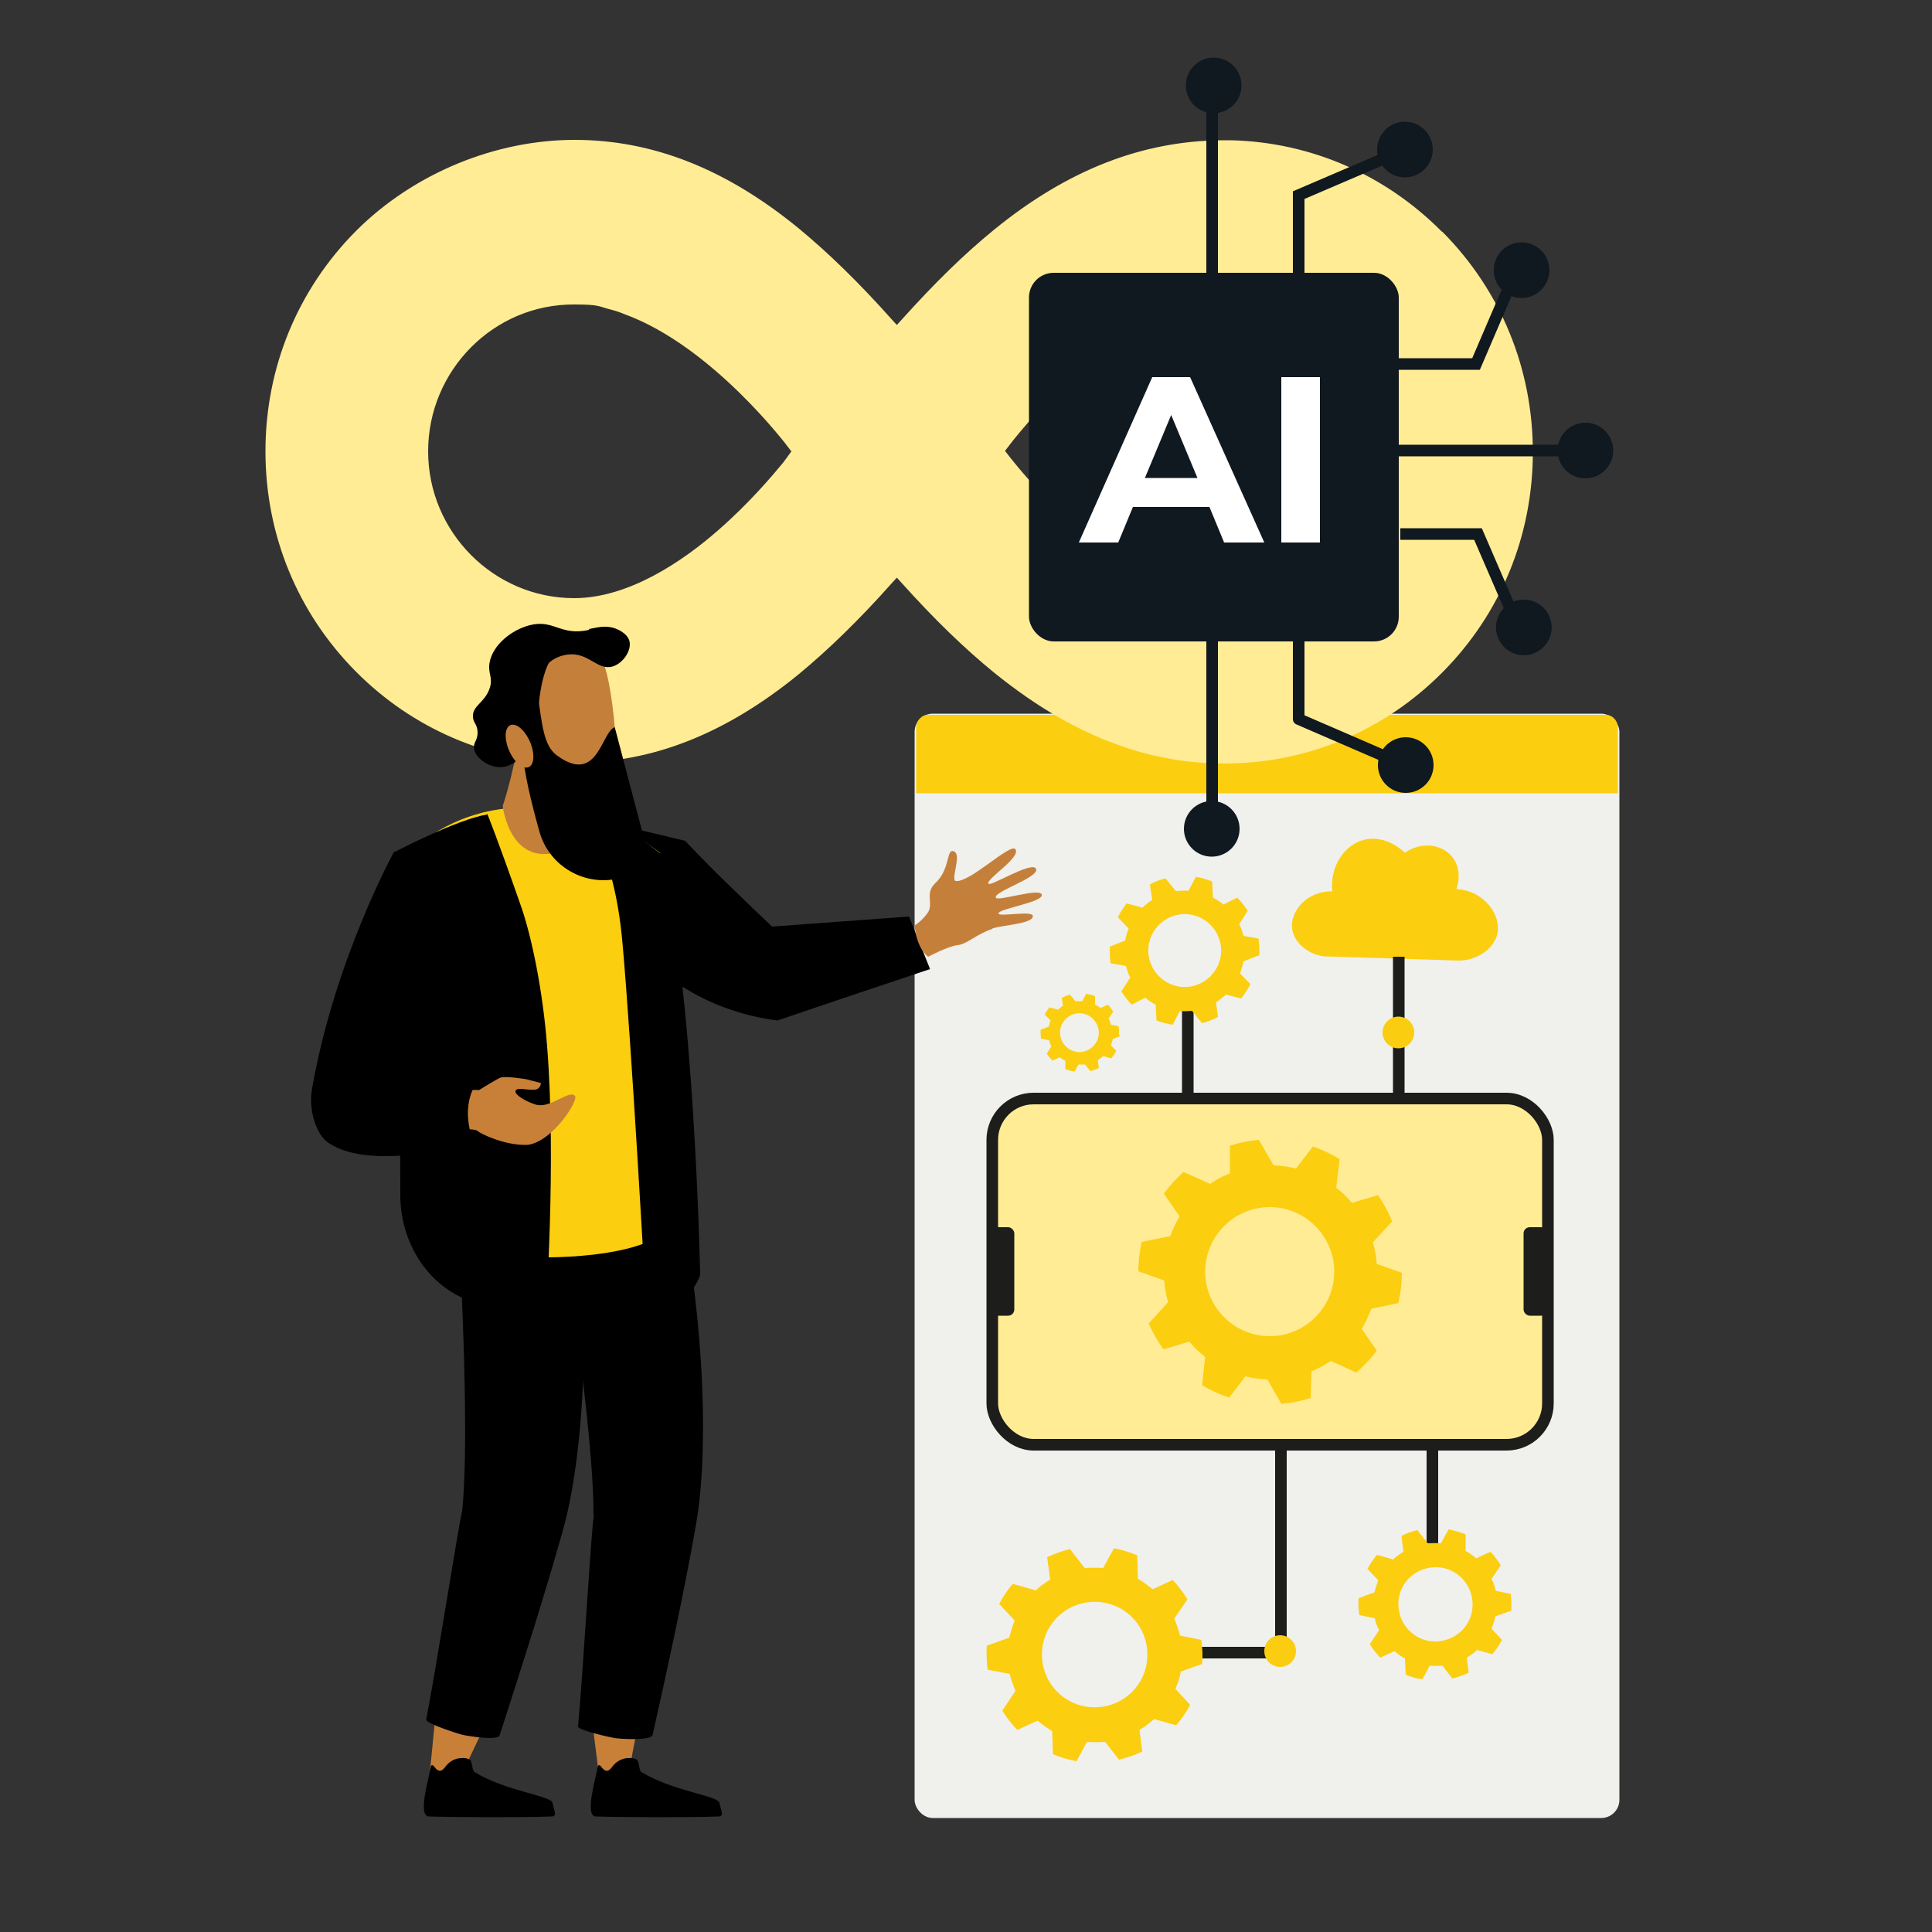
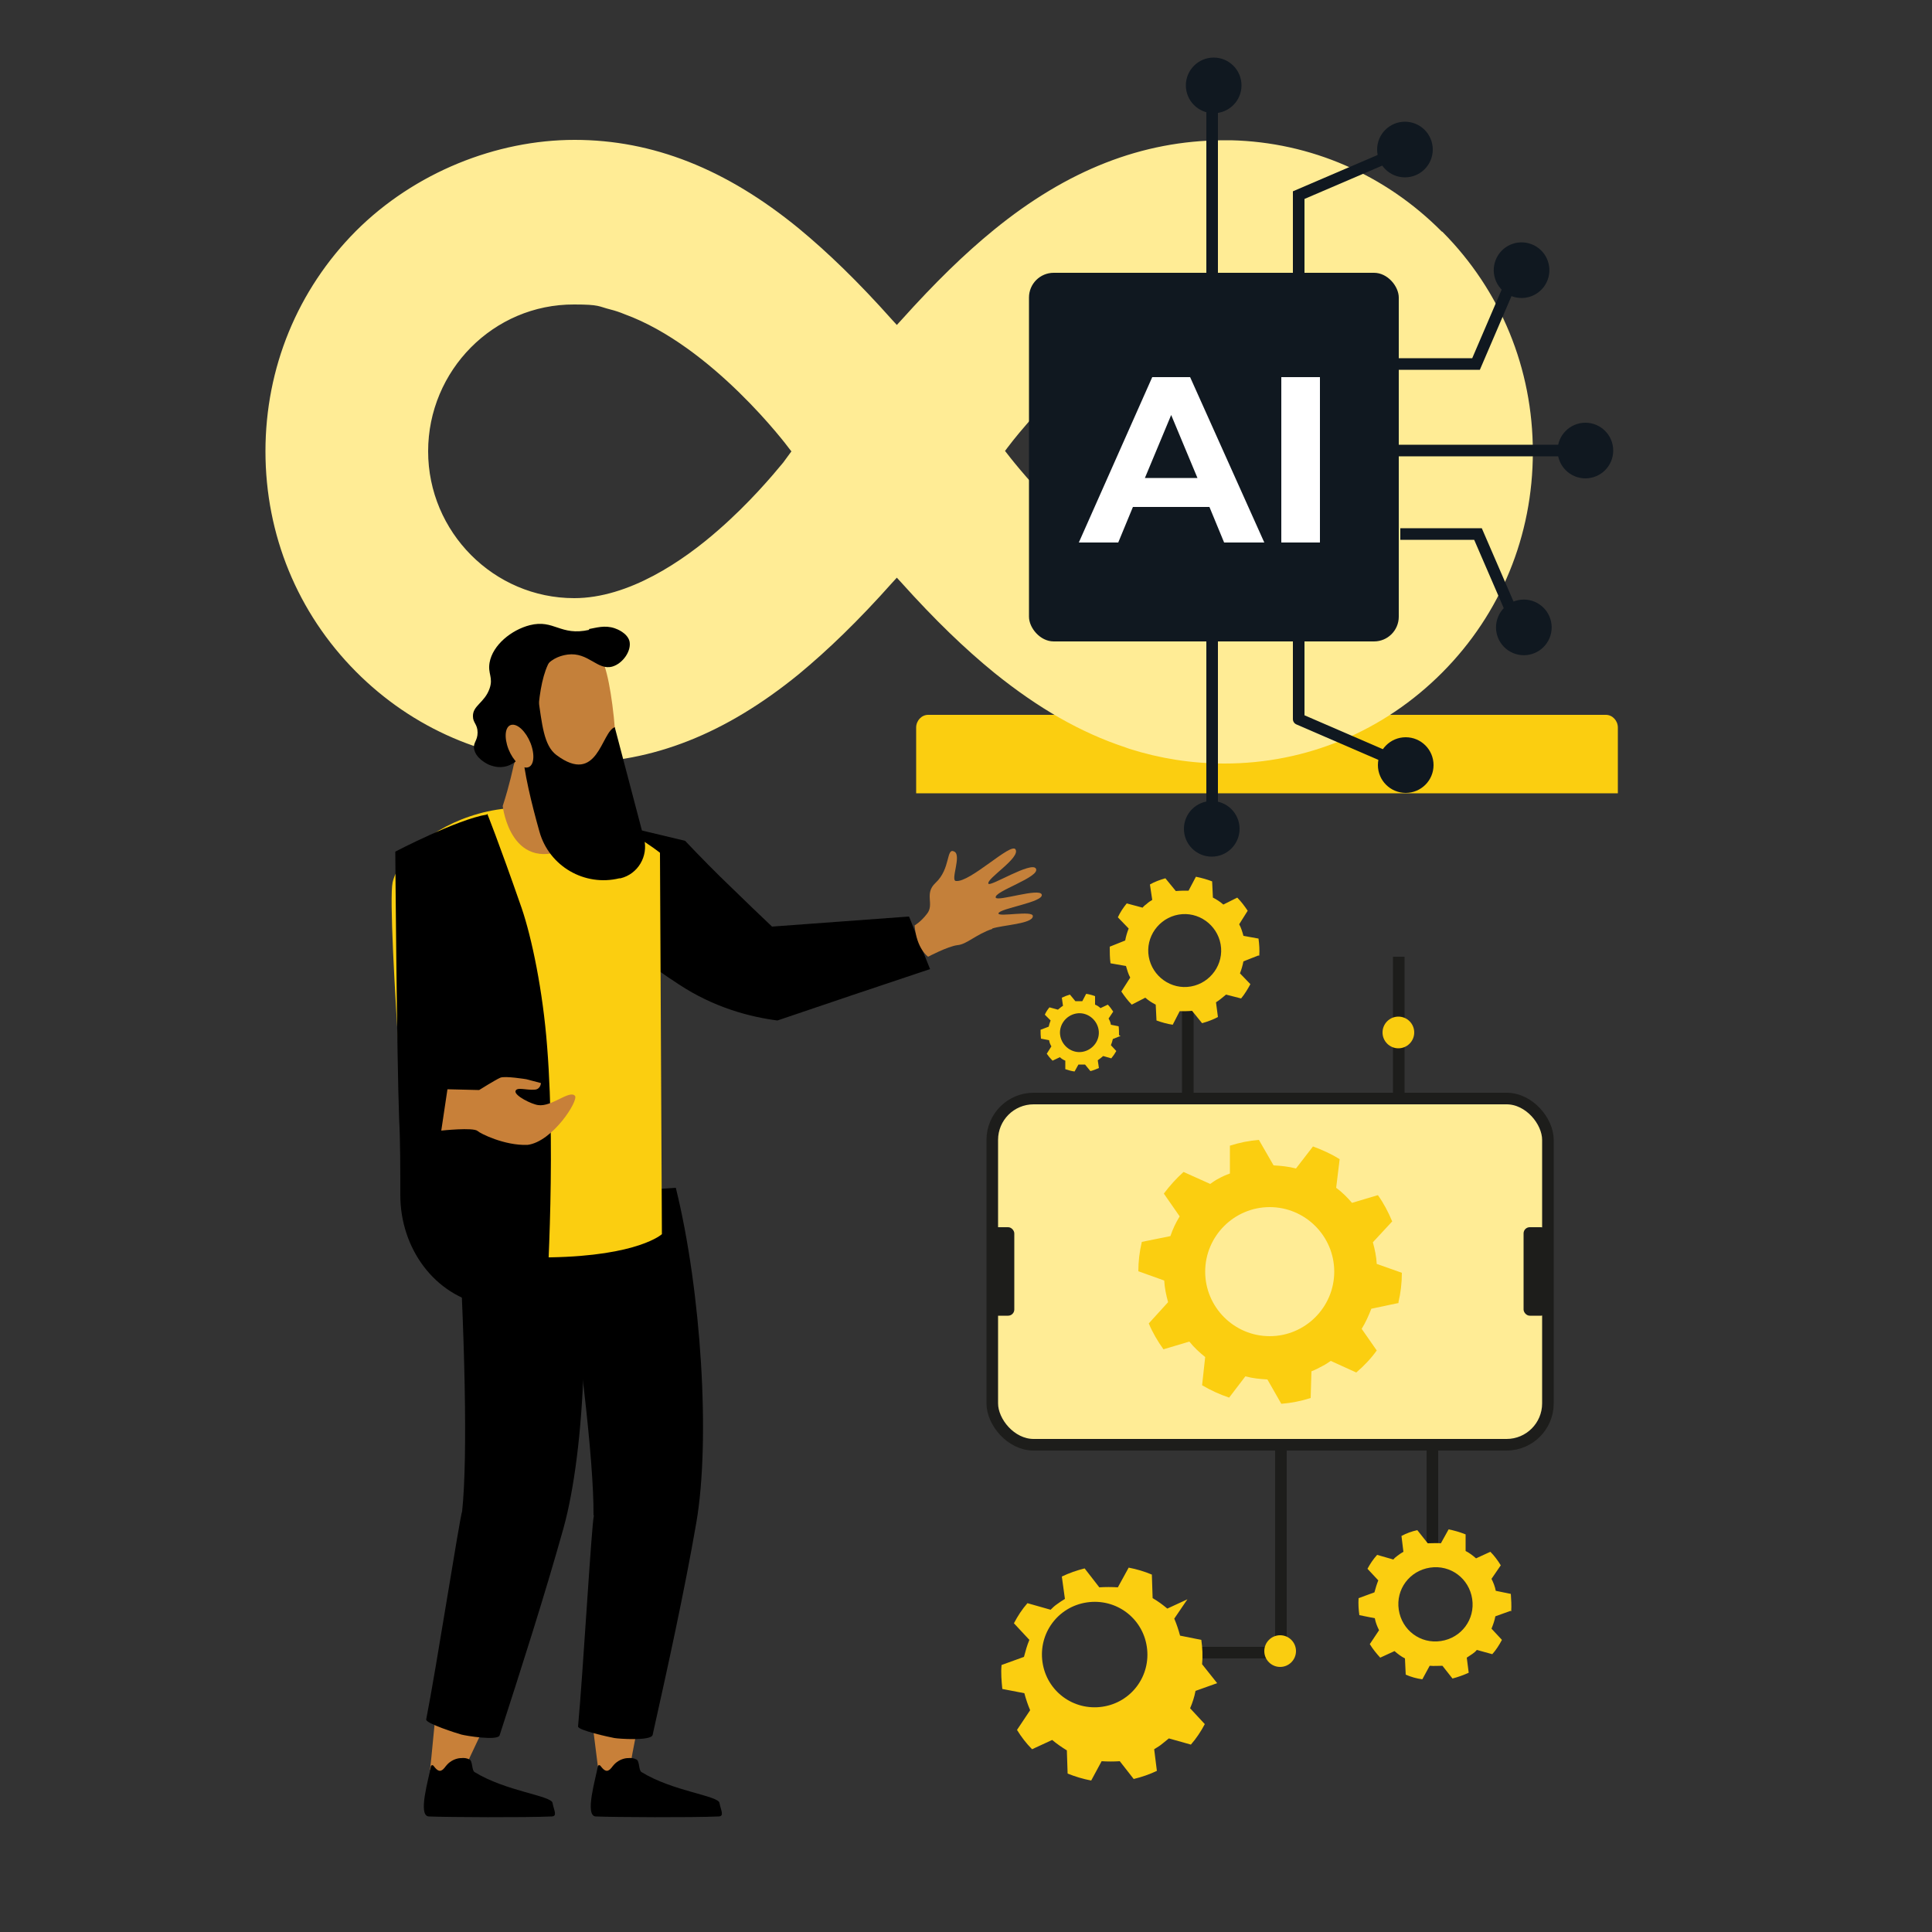
<svg xmlns="http://www.w3.org/2000/svg" id="Layer_1" version="1.1" viewBox="0 0 500 500">
  <rect x="0" y="0" width="500" height="500" fill="#333333" stroke="none" />
  <defs>
    <style>
      .st0, .st1, .st2, .st3 {
        stroke-miterlimit: 10;
      }

      .st0, .st2 {
        stroke: #1d1d1b;
      }

      .st0, .st2, .st4, .st3 {
        stroke-width: 3px;
      }

      .st0, .st5 {
        fill: #ffec95;
      }

      .st6 {
        fill: #c88039;
      }

      .st7 {
        fill: #1d1d1b;
      }

      .st1 {
        fill: #f0f0ed;
        stroke: #f0f0ed;
      }

      .st8 {
        fill: #facd10;
      }

      .st9 {
        fill: #101820;
      }

      .st10 {
        fill: #fff;
      }

      .st2 {
        fill: #ffec95;
      }

      .st11 {
        fill: #c4803a;
      }

      .st12 {
        fill: #fbce10;
      }

      .st4 {
        stroke-linejoin: round;
      }

      .st4, .st3 {
        fill: none;
        stroke: #101820;
      }
    </style>
  </defs>
  <g>
-     <rect class="st1" x="237.2" y="185.2" width="181.4" height="284.8" rx="4.2" ry="4.2" />
-     <path class="st12" d="M334.4,240.4c-.6-4.6,3.9-9.9,10.4-9.7-.7-6.5,3.2-12.2,8.4-13.4,5.6-1.3,10.1,3.1,10.4,3.4,4.1-2.9,9.3-2.3,12,.8,2,2.2,2.4,5.6,1.3,8.6,7.3.4,11.7,6.8,10.6,11.6-.8,3.6-4.8,6.7-9.7,6.9-11.7-.4-23.5-.7-35.2-1.1-4.4-.6-7.8-3.8-8.2-7.2h0Z" />
    <rect class="st0" x="256.8" y="284.3" width="143.8" height="89.6" rx="10.7" ry="10.7" />
    <path class="st12" d="M361.9,337.1c.6-2.5.9-5.1.9-7.7l-6.5-2.3c-.1-1.9-.5-3.8-1-5.6l5-5.4c-1-2.4-2.2-4.7-3.7-6.8l-6.7,2c-1.2-1.4-2.6-2.8-4.1-3.9l.9-7.4c-2.2-1.4-4.5-2.4-6.9-3.3l-4.4,5.7c-1.9-.5-3.9-.7-5.8-.8l-3.8-6.6c-2.5.2-5,.7-7.5,1.5v7.2c-1.1.4-2,.8-2.9,1.3-.8.4-1.5.9-2.2,1.4l-6.9-3.1c-1.9,1.7-3.6,3.6-5.1,5.6l4.1,5.9c-1,1.6-1.8,3.3-2.4,5.1l-7.4,1.5c-.6,2.5-.9,5.1-.9,7.6l6.7,2.4c.1,1.9.5,3.8,1,5.6l-5,5.5c1,2.4,2.3,4.6,3.8,6.7l6.7-2c1.2,1.5,2.6,2.8,4.1,4l-.8,7.3c2.2,1.3,4.6,2.4,7,3.2l4.2-5.5c1.9.5,3.8.7,5.7.8l3.6,6.3c2.6-.2,5.1-.7,7.6-1.5l.2-6.9c1-.4,2-.9,2.9-1.4.8-.4,1.5-.9,2.1-1.3l6.6,3c2-1.7,3.8-3.6,5.3-5.7l-3.9-5.6c1-1.6,1.8-3.4,2.5-5.2l7.1-1.5h0ZM328.6,345.8c-9.2,0-16.7-7.5-16.7-16.7s7.5-16.7,16.7-16.7,16.7,7.5,16.7,16.7-7.5,16.7-16.7,16.7Z" />
    <path class="st2" d="M362,247.6v35.4" />
    <path class="st2" d="M307.4,259.9v23.9" />
    <path class="st2" d="M331.5,374.5v54.8" />
    <path class="st2" d="M370.7,373.8v26" />
    <path class="st2" d="M303,427.7h29.8" />
    <path class="st12" d="M325.9,247.3c.1-1.5,0-2.9-.2-4.4l-3.9-.7c-.3-1.1-.6-2.1-1.1-3l2.2-3.5c-.8-1.2-1.7-2.4-2.7-3.4l-3.6,1.8c-.8-.7-1.7-1.3-2.7-1.8l-.2-4.2c-1.3-.5-2.7-.9-4.2-1.2l-1.9,3.6c-1.1,0-2.2,0-3.3.1l-2.7-3.3c-1.4.4-2.8.9-4,1.6l.6,4c-.5.3-1,.6-1.4,1-.4.3-.8.6-1.1,1l-4.1-1.1c-.9,1.1-1.7,2.3-2.3,3.6l2.8,2.9c-.4,1-.7,2-.9,3.1l-4,1.6c0,1.4,0,2.9.2,4.3l4,.7c.3,1,.6,2.1,1.1,3l-2.3,3.6c.8,1.2,1.7,2.4,2.7,3.4l3.5-1.8c.8.7,1.7,1.3,2.7,1.8l.2,4.1c1.4.5,2.8.9,4.2,1.1l1.8-3.5c1.1,0,2.2,0,3.2-.1l2.6,3.2c1.4-.4,2.8-.9,4.1-1.6l-.5-3.8c.5-.3,1-.7,1.5-1.1.4-.3.7-.6,1.1-.9l3.9,1c.9-1.1,1.7-2.4,2.4-3.7l-2.7-2.8c.4-1,.7-2.1.9-3.1l3.8-1.5h0ZM308.2,255.3c-5.1.9-10-2.6-10.9-7.7-.9-5.1,2.6-10,7.7-10.9s10,2.6,10.9,7.7-2.6,10-7.7,10.9Z" />
    <path class="st12" d="M289.6,267.9c0-.8,0-1.6-.1-2.3l-2-.4c-.1-.6-.3-1.1-.6-1.6l1.2-1.8c-.4-.6-.9-1.3-1.4-1.8l-1.9.9c-.4-.4-.9-.7-1.4-.9v-2.2c-.8-.3-1.6-.5-2.3-.6l-1,1.9c-.6,0-1.2,0-1.8,0l-1.4-1.7c-.7.2-1.5.5-2.1.8l.3,2.1c-.3.2-.5.3-.7.5-.2.2-.4.3-.6.5l-2.2-.6c-.5.6-.9,1.2-1.2,1.9l1.5,1.5c-.2.5-.4,1.1-.5,1.6l-2.1.8c0,.8,0,1.5.1,2.3l2.1.4c.1.6.3,1.1.6,1.6l-1.2,1.9c.4.6.9,1.2,1.5,1.8l1.9-.9c.4.4.9.7,1.4.9v2.2c.9.3,1.6.5,2.4.6l1-1.8c.6,0,1.1,0,1.7,0l1.4,1.7c.8-.2,1.5-.5,2.2-.8l-.3-2c.3-.2.5-.4.8-.6.2-.2.4-.3.6-.5l2.1.6c.5-.6.9-1.2,1.3-1.9l-1.4-1.5c.2-.5.4-1.1.5-1.6l2-.8h0ZM280.2,272.2c-2.7.5-5.3-1.4-5.8-4.1s1.4-5.3,4.1-5.8,5.3,1.4,5.8,4.1-1.4,5.3-4.1,5.8Z" />
    <rect class="st7" x="256.4" y="317.6" width="6.1" height="22.9" rx="1.6" ry="1.6" />
    <rect class="st7" x="394.3" y="317.6" width="6.1" height="22.9" rx="1.6" ry="1.6" />
-     <path class="st12" d="M311.1,430.7c.2-2.1.1-4.2-.2-6.3l-5.5-1.1c-.4-1.5-.9-3-1.5-4.4l3.4-5c-1.1-1.8-2.4-3.5-3.8-5l-5.2,2.4c-1.2-1-2.4-1.9-3.8-2.7l-.2-6.1c-1.9-.8-3.9-1.4-6-1.8l-2.8,5.1c-1.6-.1-3.2-.1-4.8,0l-3.8-4.9c-2,.5-4,1.2-5.9,2.1l.8,5.8c-.7.4-1.4.9-2.1,1.4-.6.4-1.1.9-1.6,1.4l-6-1.7c-1.4,1.6-2.5,3.3-3.5,5.2l4,4.3c-.6,1.4-1,2.9-1.4,4.4l-5.8,2.1c-.2,2.1,0,4.2.2,6.2l5.7,1.1c.4,1.5.9,3,1.5,4.4l-3.4,5.1c1.1,1.8,2.4,3.5,3.9,5l5.2-2.4c1.2,1,2.5,1.9,3.8,2.7l.2,6c2,.8,4,1.4,6.1,1.8l2.7-5c1.6.1,3.1.1,4.7,0l3.6,4.6c2.1-.5,4.1-1.2,6-2.1l-.7-5.6c.8-.5,1.5-.9,2.2-1.5.5-.4,1.1-.9,1.6-1.3l5.7,1.6c1.4-1.6,2.6-3.4,3.6-5.3l-3.8-4.1c.6-1.4,1.1-2.9,1.4-4.5l5.6-2h0ZM285.3,441.7c-7.5,1.1-14.4-4-15.5-11.5s4-14.4,11.5-15.5c7.5-1.1,14.4,4,15.5,11.5s-4,14.4-11.5,15.5Z" />
+     <path class="st12" d="M311.1,430.7c.2-2.1.1-4.2-.2-6.3l-5.5-1.1c-.4-1.5-.9-3-1.5-4.4l3.4-5l-5.2,2.4c-1.2-1-2.4-1.9-3.8-2.7l-.2-6.1c-1.9-.8-3.9-1.4-6-1.8l-2.8,5.1c-1.6-.1-3.2-.1-4.8,0l-3.8-4.9c-2,.5-4,1.2-5.9,2.1l.8,5.8c-.7.4-1.4.9-2.1,1.4-.6.4-1.1.9-1.6,1.4l-6-1.7c-1.4,1.6-2.5,3.3-3.5,5.2l4,4.3c-.6,1.4-1,2.9-1.4,4.4l-5.8,2.1c-.2,2.1,0,4.2.2,6.2l5.7,1.1c.4,1.5.9,3,1.5,4.4l-3.4,5.1c1.1,1.8,2.4,3.5,3.9,5l5.2-2.4c1.2,1,2.5,1.9,3.8,2.7l.2,6c2,.8,4,1.4,6.1,1.8l2.7-5c1.6.1,3.1.1,4.7,0l3.6,4.6c2.1-.5,4.1-1.2,6-2.1l-.7-5.6c.8-.5,1.5-.9,2.2-1.5.5-.4,1.1-.9,1.6-1.3l5.7,1.6c1.4-1.6,2.6-3.4,3.6-5.3l-3.8-4.1c.6-1.4,1.1-2.9,1.4-4.5l5.6-2h0ZM285.3,441.7c-7.5,1.1-14.4-4-15.5-11.5s4-14.4,11.5-15.5c7.5-1.1,14.4,4,15.5,11.5s-4,14.4-11.5,15.5Z" />
    <path class="st12" d="M391.1,417c.1-1.5,0-3-.1-4.5l-3.9-.8c-.2-1.1-.6-2.1-1.1-3.1l2.4-3.5c-.8-1.3-1.7-2.5-2.7-3.5l-3.7,1.7c-.8-.7-1.7-1.4-2.7-1.9v-4.3c-1.5-.6-2.9-1-4.4-1.3l-2,3.6c-1.1-.1-2.2,0-3.4,0l-2.7-3.4c-1.4.3-2.8.8-4.1,1.5l.5,4.1c-.5.3-1,.6-1.5,1-.4.3-.8.6-1.1,1l-4.2-1.2c-1,1.1-1.8,2.3-2.5,3.6l2.8,3c-.4,1-.7,2-1,3.1l-4.1,1.5c-.1,1.5,0,3,.2,4.4l4,.8c.2,1.1.6,2.1,1.1,3.1l-2.4,3.6c.8,1.3,1.7,2.4,2.7,3.5l3.7-1.7c.8.7,1.7,1.4,2.7,1.9l.2,4.2c1.4.6,2.8,1,4.3,1.2l1.9-3.5c1.1.1,2.2,0,3.3,0l2.6,3.3c1.5-.4,2.9-.9,4.2-1.5l-.5-3.9c.5-.3,1-.7,1.5-1,.4-.3.8-.6,1.1-1l4,1.1c1-1.1,1.8-2.4,2.5-3.7l-2.7-2.9c.4-1,.8-2.1,1-3.2l3.9-1.4h0ZM372.9,424.7c-5.3.8-10.1-2.8-10.9-8.1-.8-5.3,2.8-10.1,8.1-10.9,5.3-.8,10.1,2.8,10.9,8.1s-2.8,10.1-8.1,10.9Z" />
    <circle class="st8" cx="361.9" cy="267.2" r="4.1" />
    <circle class="st8" cx="331.3" cy="427.3" r="4.1" />
    <path class="st12" d="M415.6,185h-175.4c-1.7,0-3.1,1.5-3.1,3.3v17h181.6v-9h0v-8c0-1.8-1.4-3.3-3.1-3.3Z" />
  </g>
  <g>
    <path class="st5" d="M373.1,59.9c-14.6-14.7-33.9-23.1-54.5-23.6h-2.1c-20.9.1-40.3,7.7-59.3,23.2-7.6,6.2-15.2,13.6-24,23.4l-1.1,1.2-1.1-1.2c-9-10.1-16.8-17.6-24.3-23.8-18.8-15.4-37.8-22.9-58-22.9s-41.4,8.4-56.6,23.6c-15.1,15.2-23.4,35.4-23.4,57s8.3,41.8,23.4,57c14.7,14.8,34.1,23.1,54.7,23.6h1.9c20.2,0,39.1-7.5,58-22.9,7.6-6.3,15.4-13.8,24.3-23.8l1.1-1.2,1.1,1.2c8.8,9.8,16.5,17.2,24.1,23.4,11.4,9.2,22.4,15.5,33.9,19.3l1.1.4c7.9,2.5,16.1,3.8,24.5,3.8h.1c21.3,0,41.3-8.4,56.4-23.6,15.1-15.2,23.4-35.4,23.4-57s-8.3-41.8-23.4-57h0c0,0,0,0,0,0ZM354.3,116.9c0,20.6-16.4,37.4-36.8,37.9h-.8c-4.3,0-8.8-.8-13.3-2.4-1-.4-2.1-.8-2.8-1.2l-.3-.2c-21.5-9.4-39.3-33.2-39.5-33.4l-.7-.9.6-.8c.3-.4,7.5-10.1,18.3-19.5,9.2-8.1,23.3-17.7,37.4-17.7s32.9,12.2,36.8,29.5h0c.7,2.8,1,5.7,1,8.6h0s0,0,0,0h0ZM204.9,116.7l-2.2,3c-2.8,3.4-8.8,10.5-16.7,17.4-9.2,8.1-23.3,17.7-37.4,17.7-20.8,0-37.8-17.1-37.8-38s16.9-38.1,37.8-38c6.7,0,6.2.5,9.4,1.3h0c1.2.3,2.4.7,3.6,1.2,22.8,8.3,42.3,34.3,42.5,34.6l.7.9h0Z" />
    <g>
      <g>
        <line class="st3" x1="357.4" y1="116.6" x2="408.2" y2="116.6" />
        <polyline class="st3" points="393.8 66.7 382 94.2 361.8 94.2" />
        <polyline class="st4" points="363.6 198 336.1 186.1 336.1 166" />
        <line class="st3" x1="313.7" y1="214.5" x2="313.7" y2="166" />
        <polyline class="st3" points="363.6 38.7 336.1 50.5 336.1 70.7" />
        <line class="st3" x1="313.7" y1="22.1" x2="313.7" y2="70.6" />
        <rect class="st9" x="266.3" y="70.6" width="95.7" height="95.4" rx="6.4" ry="6.4" />
        <circle class="st9" cx="314.1" cy="22.1" r="7.2" />
        <circle class="st9" cx="313.6" cy="214.5" r="7.2" />
        <circle class="st9" cx="410.3" cy="116.6" r="7.2" />
        <circle class="st9" cx="393.8" cy="70" r="7.2" transform="translate(188.5 413.2) rotate(-69.2)" />
        <circle class="st9" cx="363.6" cy="38.7" r="7.2" />
        <circle class="st9" cx="363.8" cy="198" r="7.2" />
        <polyline class="st3" points="394.4 165.7 382.5 138.2 362.4 138.2" />
        <circle class="st9" cx="394.4" cy="162.4" r="7.2" transform="translate(93.4 464.6) rotate(-67.5)" />
      </g>
      <g>
        <path class="st10" d="M298.2,97.6l-19,42.8h10.2l3.8-9.2h19.8l3.8,9.2h10.4l-19.2-42.8h-9.8,0,0ZM296.3,123.7l6.8-16.3,6.8,16.3h-13.6Z" />
        <rect class="st10" x="331.6" y="97.6" width="10" height="42.8" />
      </g>
    </g>
  </g>
  <path d="M235.3,237.3l5.4,13.5c-13.2,4.4-26.3,8.8-39.5,13.3-7-.9-16.4-3.3-25.6-9.4-7.4-4.8-16.8-11.4-18.6-22.1-1.7-10.5,4.8-18.7,4.8-18.7l15.5,3.7c3.9,4.1,7.9,8.2,12.2,12.3,3.5,3.4,6.9,6.7,10.3,9.9,11.8-.9,23.6-1.7,35.4-2.6h0s0,0,0,0Z" />
  <g id="Legs">
    <path class="st6" d="M122.5,448.2c.6.2,1.4.1,2.2,0-1.9,4-3.8,8-5.6,12-3.5-.3-4.7-.8-7.8-2.2.5-4.5.9-9.3,1.4-14.1,2.9,2.1,6.4,3.5,9.8,4.3h0Z" />
    <path class="st6" d="M163.5,444.7c.7,0,1.4,0,2.1-.4-.9,4.2-1.8,8.5-2.5,12.7-3.5.3-4.6,4-8,3.1-.6-4.5-1.6-13.1-2.3-17.9,3.4,1.5,7.2,2.3,10.7,2.5h0Z" />
    <path d="M119.6,391.1h0c1.5-14.1.7-46.3-1.4-81.1,10.7-1.7,19.9-1.5,30.7-1.2,4,27.2,2.7,65.9-3.1,86.8-4.9,17.5-11,36.5-16.5,53.5-.5,1.5-8.8.1-9.9-.2-1.1-.3-9.3-2.9-9.1-3.9,2.7-13.8,8.6-51.8,9.3-53.9h0Z" />
    <path d="M153.6,392.1h0c.1-14.2-3.7-46.2-9.2-80.6,10.4-2.7,19.7-3.4,30.5-4.1,6.6,26.7,9,65.3,5.3,86.7-3.1,17.9-7.4,37.4-11.3,54.9-.4,1.6-8.8,1-9.9.8-1.1-.2-9.5-2-9.4-3,1.3-14,3.5-52.4,4.1-54.6h0Z" />
  </g>
  <path d="M119.3,455c.8-.1,1.6,0,2.3.4.7.4.5,2.8,1.2,3.2,8.1,5,19.9,6.1,20.2,8,.3,1.8,1.4,3.5-.3,3.5-6.8.3-26.5.2-31.7,0-3-.1,0-9.9.5-12.9,0-.4.5-.5.7-.2.4.5,1.2,1.6,2,1.2.7-.3,1-1,1.5-1.5.8-.9,2.1-1.6,3.4-1.7h0s0,0,0,0Z" />
  <path d="M162.5,455c.8-.1,1.6,0,2.3.4.7.4.5,2.8,1.2,3.2,8.1,5,19.9,6.1,20.2,8,.3,1.8,1.4,3.5-.3,3.5-6.8.3-26.5.2-31.7,0-3-.1,0-9.9.5-12.9,0-.4.5-.5.7-.2.4.5,1.2,1.6,2,1.2.7-.3,1-1,1.5-1.5.8-.9,2.1-1.6,3.4-1.7h0s0,0,0,0Z" />
  <path class="st12" d="M106.7,320.7s6.1,5.2,35.7,4.7c22.9-.4,28.9-6,28.9-6l-.5-98.7s-10.1-8.2-23.6-11.7c-4-1-8.6-.2-13.4,0-3.5.2-6.9.7-10,1.6-12.2,3.4-20.8,11.5-22.2,17.8-1.6,7.9,5.1,92.2,5.1,92.2h0Z" />
  <path d="M126.1,210.6s2.7,6.6,8.9,24.4c2.6,7.6,5.5,21.4,6.6,35.9,2.4,30.2-.4,69.1-.4,69.1,0,0-11.4-1.5-15.5-2.2-13.4-2.5-22.1-14.9-22.1-28.5,0-6.8,0-14-.3-19.6-.6-15.6-1-69.3-1-69.3,0,0,15.9-8.3,23.7-9.6h0Z" />
-   <path d="M150,208.9s8.9,9.7,11.1,35.2c2.3,25.4,6,91.4,6,91.4,0,0,10.2,5.2,14.1-5.5,0,0-1.5-76.7-10.4-109.2,0,0-11.6-9.6-20.8-11.8h0Z" />
  <path class="st6" d="M123.6,292.7c.6.6,6.9,3.8,12.9,3.6,6.5-.8,13.3-11.5,12.3-12.7-1.4-1.6-6,2.9-9.5,2.4-1.7-.2-6.1-2.4-5.9-3.6.3-1.2,2.8-.2,5-.4,1.5-.1,1.6-1.7,1.6-1.7l-3.8-1s-5.5-.9-6.7-.4c-1.2.5-5.5,3.2-5.5,3.2l-8.2-.2-1.6,10.7s8.3-.9,9.4.1h0Z" />
-   <path d="M102,220.3c8.4,4.4,11.4,22.8,10.5,30.3l-9.2,24.6s1.8,3.3.3,3.9l20.2.6s-5.2,5.4-1.2,16c0,0-26.3,7.9-37.7,0-3.3-2.3-5-8.8-4.2-13.6,5.8-33.6,21.3-61.7,21.3-61.7h0s0,0,0,0Z" />
  <path class="st11" d="M132.9,198.2s-1,4.9-2.8,10.4c0,0,2.1,18.6,18.2,10.3,0,0-2.3-11.8-.5-17.8,1.8-5.9-13.2-10.5-14.9-2.9h0Z" />
  <path class="st11" d="M135.9,175.8c-2.1,17.1,1.6,30.7,2.9,33.5,2.6,5.5,17.7,3.4,19.1.8,3.6-6.5.6-36.9-2.6-40-3.2-3.1-18.3-2.9-19.4,5.7h0Z" />
  <path d="M139.2,180l-4,13.9c.3,5.7,2.4,14.2,4.4,21.3,2.5,9,11.7,14.3,20.7,12.1.1,0,.2,0,.3,0,4.5-1.1,7.2-5.7,6.1-10.2l-7.6-28.9c-3.5,1.2-4.4,15.2-15.1,7.2-3.3-2.5-3.7-7.9-4.8-15.3h0Z" />
  <path d="M152.5,163c-7.5,1.7-9.1-2.8-15.4-1.2-4.7,1.2-9.6,5.1-10.4,9.7-.5,2.9,1,3.8,0,6.7-1.3,3.7-4.4,4.4-4.3,7.2,0,1.7,1.2,2,1.2,4.2,0,2.1-1.2,2.6-.9,4.2.4,2.5,3.4,3.9,3.8,4.1.6.2,2.5,1.1,4.9.3.6-.2,2-.8,3.1-2.2,1.7-2.3,1.6-5.5.6-7.7-.7-1.6-1.5-1.7-1.9-3.4-.1-.5-.5-2.3.3-3.8.9-1.5,2.3-1.1,4.1-2.4,2.7-2,1.8-4.6,4.4-7.1,1.9-1.8,4.3-2.1,4.9-2.2,5.4-.7,7.7,4.2,11.6,3.1,2.7-.8,5-4.1,4.4-6.6-.6-2.1-3.2-3.1-3.8-3.3-2.6-.9-4.9-.1-6.7.2h0,0Z" />
  <path d="M139.2,195c-.6-11.5.8-24.1,5.5-26.4,0,0-11.4-1.4-13.9,8.4-2.4,9.7,4.5,19.2,4.5,19.2l3.9-1.2h0Z" />
  <path class="st11" d="M137.3,192.3c-1.2-3-3.4-5.1-5-4.7-1.6.4-1.9,3.2-.7,6.3,1.2,3,3.4,5.1,5,4.7,1.6-.4,1.9-3.2.7-6.3Z" />
  <path class="st11" d="M256.8,240.4c-4.2,1.4-6.6,4-9,4.2-2.5.3-7.6,3-7.6,3,0,0-3-2-3.5-8.1,0,0,1.6-.9,3.2-3,2-2.5-.8-5.2,2.2-8,4-3.7,2.7-9.3,4.9-8.1,1.9,1-1.1,7.5.4,7.6,3.7.4,14.2-10,15.4-8.2,1.4,2.2-7.6,7.6-7,8.9.4.9,11.2-5.9,12.3-3.9,1.2,2.2-11,5.9-10.4,7.5.4,1.1,11.3-2.6,11.9-.8.6,2-11.1,3.6-11.2,4.9,0,1,9-.9,8.9.7,0,2-7.9,2.3-10.5,3.2h0Z" />
</svg>